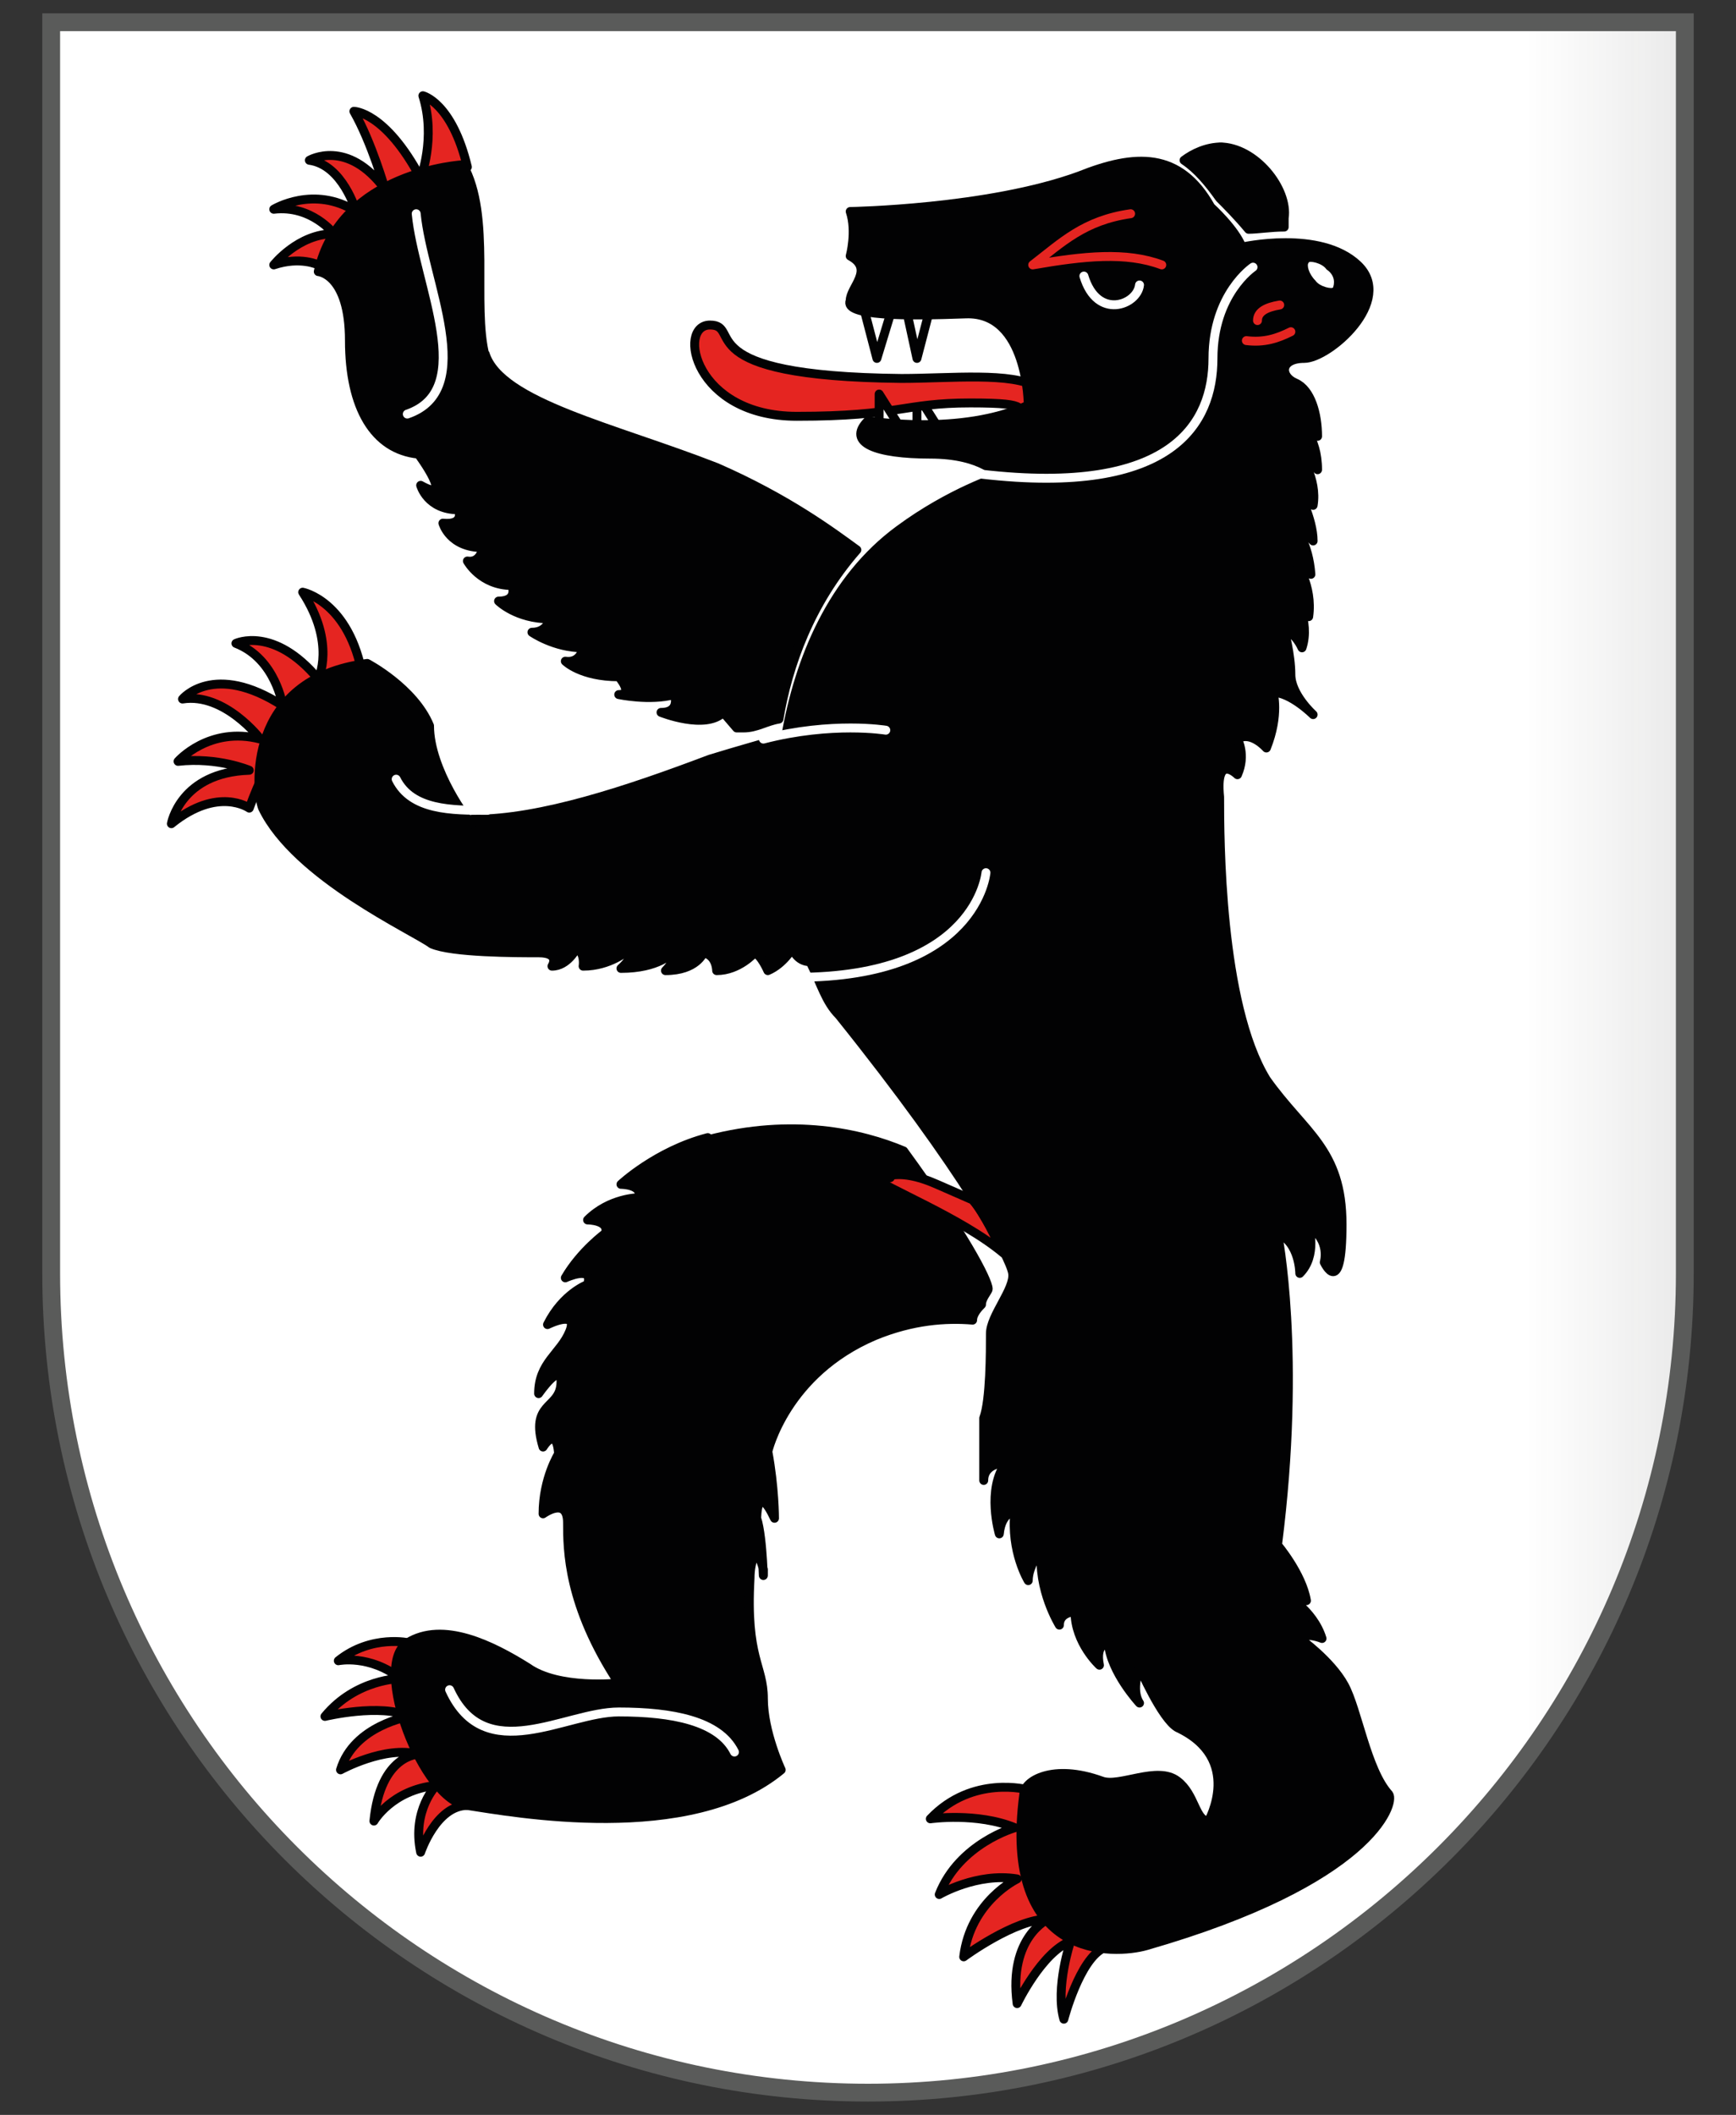
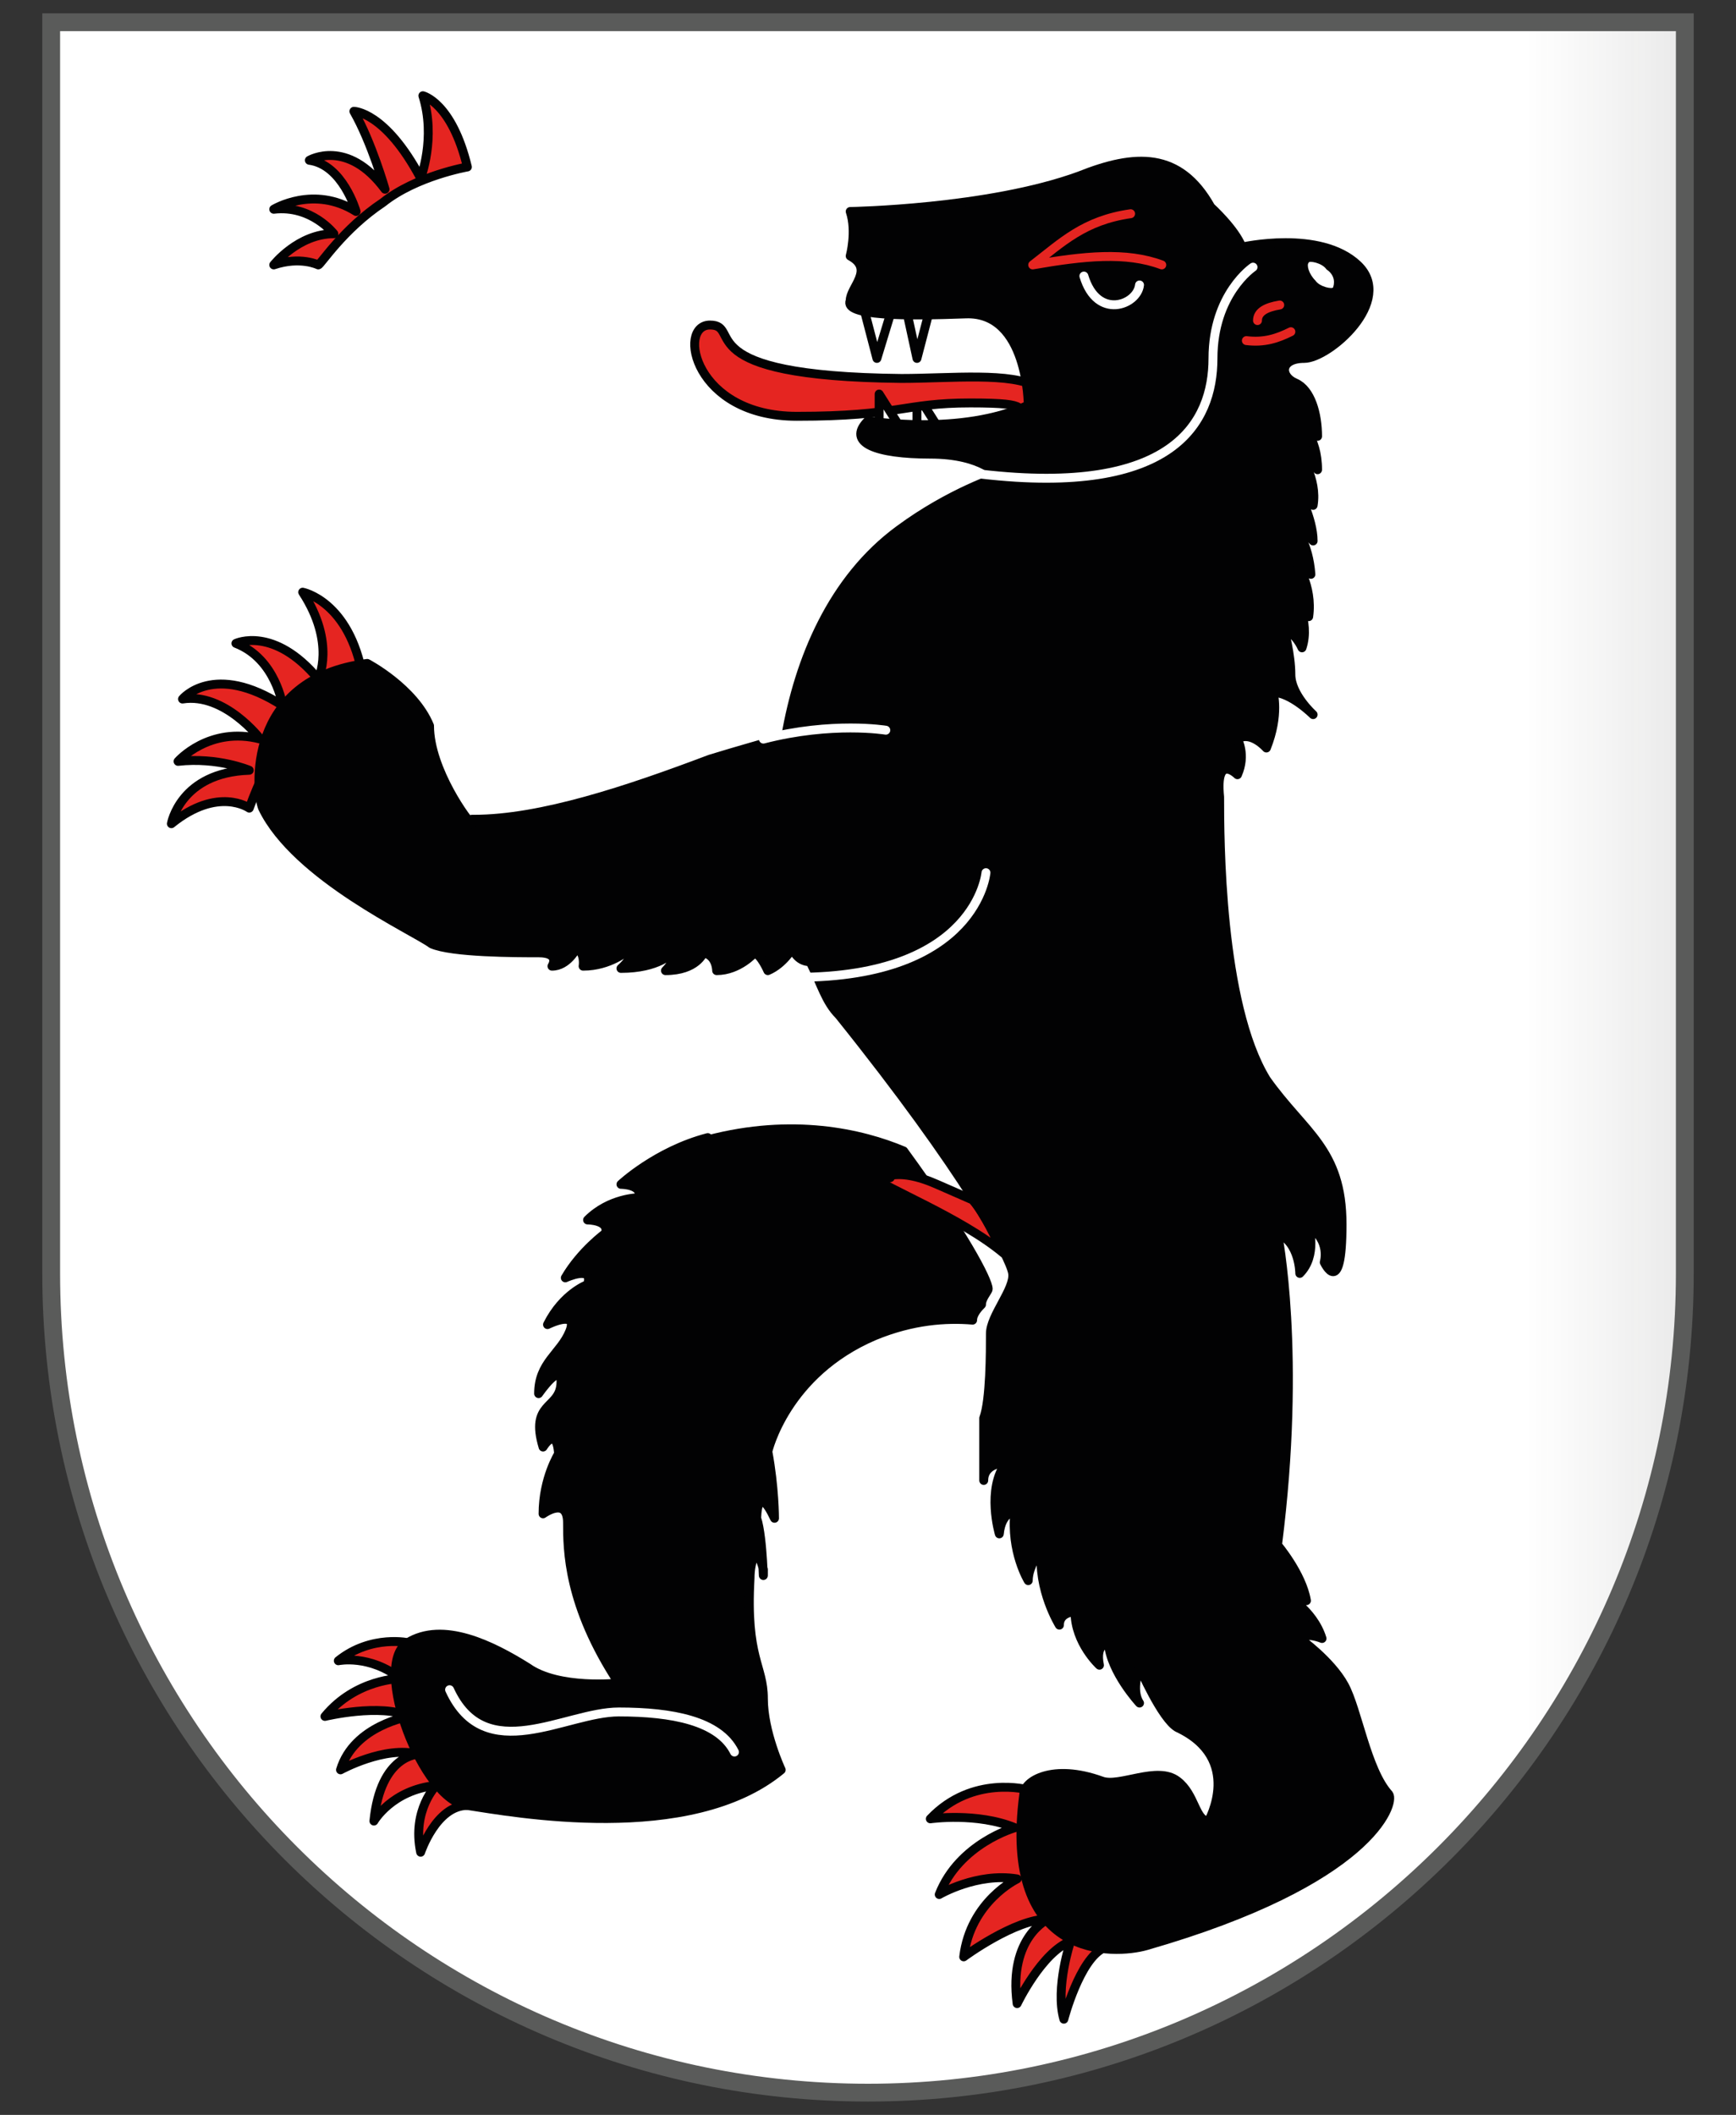
<svg xmlns="http://www.w3.org/2000/svg" version="1.1" viewBox="0 0 78 95">
  <rect x="0" y="0" width="78" height="95" fill="#333333" stroke="none" />
  <defs>
    <style>
      .cls-1 {
        fill: url(#Unbenannter_Verlauf);
      }

      .cls-2 {
        fill: url(#Unbenannter_Verlauf_2);
      }

      .cls-3 {
        stroke: #fff;
      }

      .cls-3, .cls-4, .cls-5, .cls-6, .cls-7 {
        stroke-linecap: round;
        stroke-linejoin: round;
        stroke-width: .4px;
      }

      .cls-3, .cls-8, .cls-7 {
        fill: none;
      }

      .cls-4 {
        fill: #e52521;
      }

      .cls-4, .cls-5, .cls-6 {
        stroke: #020203;
      }

      .cls-9, .cls-5 {
        fill: #fff;
      }

      .cls-8 {
        stroke: #5a5b5a;
        stroke-width: .8px;
      }

      .cls-10 {
        opacity: .7;
      }

      .cls-6 {
        fill: #020203;
      }

      .cls-7 {
        stroke: #e52521;
      }
    </style>
    <linearGradient id="Unbenannter_Verlauf" data-name="Unbenannter Verlauf" x1="2.3" y1="825.6" x2="75.9" y2="825.6" gradientTransform="translate(0 873) scale(1 -1)" gradientUnits="userSpaceOnUse">
      <stop offset="0" stop-color="#262624" stop-opacity=".1" />
      <stop offset="0" stop-color="#262624" stop-opacity="0" />
      <stop offset=".9" stop-color="#262624" stop-opacity="0" />
      <stop offset="1" stop-color="#262624" stop-opacity=".1" />
    </linearGradient>
    <linearGradient id="Unbenannter_Verlauf_2" data-name="Unbenannter Verlauf 2" x1="2.4" y1="825.6" x2="75.8" y2="825.6" gradientTransform="translate(0 873) scale(1 -1)" gradientUnits="userSpaceOnUse">
      <stop offset="0" stop-color="#fff" stop-opacity=".8" />
      <stop offset=".6" stop-color="#fff" stop-opacity="0" />
    </linearGradient>
  </defs>
  <g>
    <g id="Ebene_1">
      <g id="Ebene_1-2" data-name="Ebene_1">
        <g id="Ebene_1-2">
          <g id="layer1">
            <path id="path1899" class="cls-9" d="M2.3,1v56.2c0,20.4,16.5,36.8,36.7,36.8s36.7-16.5,36.7-36.8V1H2.3Z" />
          </g>
          <g id="Black">
            <path class="cls-1" d="M39.1,1h36.8v56.3c0,20.2-16.4,36.6-36.8,36.6S2.3,77.6,2.3,57.3V1h36.8Z" />
          </g>
          <g id="Ebene_4" class="cls-10">
            <path class="cls-2" d="M39.1,1h36.7v56.3c0,20.2-16.4,36.6-36.7,36.6S2.4,77.4,2.4,57.2V1s36.7,0,36.7,0Z" />
          </g>
          <g id="layer2">
            <path id="path1985" class="cls-4" d="M46.2,80.4s-2.5-.7-4.4,1.3c0,0,2.1-.3,3.8.4,0,0-2.5.7-3.4,3,0,0,1.7-1,3.5-.7,0,0-2.1,1-2.4,3.5,0,0,2.3-1.7,3.8-1.7,0,0-1.8.8-1.4,3.8,0,0,1.1-2.3,2.4-2.8,0,0-.7,2.1-.3,3.5,0,0,.7-2.7,1.8-3.2,0,.2-2.2-1.2-3.4-7.1h0Z" />
            <path id="path1987" class="cls-4" d="M18.4,73.8s-1.7-.4-3.2.8c0,0,1.4-.3,2.8.8,0,0-2,0-3.4,1.7,0,0,2.5-.6,3.8,0,0,0-2.5.4-3.1,2.4,0,0,2-1.1,3.5-.7,0,0-1.7,0-2,3,0,0,.8-1.4,2.8-1.6,0,0-1.1,1.1-.7,3,0,0,.7-2.1,2.1-2.1s-1.9-3.1-2.6-7.3Z" />
            <path id="path1989" class="cls-4" d="M11.2,36.3s-1.4-1-3.5.7c0,0,.4-2.3,3.5-2.4,0,0-1.4-.6-3.2-.4,0,0,1.4-1.6,3.7-1,0,0-1.6-2.1-3.5-1.8,0,0,1.4-1.7,4.5.3,0,0-.3-2.1-2.1-2.8,0,0,1.7-.8,3.7,1.6,0,0,.8-1.6-.7-3.9,0,0,2.1.4,2.7,3.8-.3-.2-3.3.9-5.1,5.9h0Z" />
            <path id="path1991" class="cls-4" d="M14.3,11.9s-.8-.4-2,0c0,0,1.1-1.4,2.7-1.4,0,0-1-1.3-2.7-1.1,0,0,1.8-1.1,3.7.1,0,0-.6-2.1-2.1-2.3,0,0,1.7-1,3.4,1.3,0,0-.6-2.1-1.4-3.5,0,0,1.4,0,3,3,0,0,.7-1.8.1-3.7,0,0,1.3.3,2,3.2,0,0-2.3.4-3.8,1.6-1.8,1.2-2.8,2.8-2.9,2.8h0Z" />
-             <path id="path2121" class="cls-6" d="M54.9,6.6c-.7,0-1.3.3-1.7.6.6.4,1.1,1,1.6,1.7.3.3.8.8,1.3,1.4.4,0,1-.1,1.6-.1v-.4c.2-1.3-1.3-3.2-2.9-3.2,0,0,0,0,.1,0ZM21.8,16c-.6-2.3.3-6.3-1-8.6,0,0-5.5.3-6.5,4.8,0,0,1.4.1,1.4,3.1s1.1,4.9,3.1,5.1c0,0,1.7,2.3.1,1.4,0,0,.3,1.1,1.7,1.1,0,0,.3.7-.7.6,0,0,.3,1.1,1.8,1.1,0,0-.1.7-.7.6,0,0,.6,1.1,2,1.1,0,0,.3.7-.6.7,0,0,.8.8,2.3.8,0,0-.1.6-.8.6,0,0,1,.7,2.3.7,0,0-.1.7-.8.6,0,0,.7.7,2.4.7,0,0,.7.8,0,.8,0,0,1.4.3,2.5,0,0,0,.3.8-.6.8,0,0,2,.8,2.8,0l.6.7h.3c.6,0,1-.3,1.6-.4.4-2.4,1.4-5.2,3.5-7.6-1.1-.8-3.1-2.3-6.3-3.7-4.6-1.8-9.7-2.9-10.4-5.1h0Z" />
            <path id="path1995" class="cls-6" d="M31.8,51.1c-2.3.6-3.9,2.1-3.9,2.1,0,0,1,0,.8.6,0,0-1.3,0-2.3,1,0,0,1,0,.8.6,0,0-1.1.8-1.8,2,0,0,1.3-.6,1,.3,0,0-1.1.4-1.8,1.8,0,0,1.4-.7,1,.3s-1.4,1.4-1.4,2.8c0,0,1.1-1.6,1-.4-.1,1.1-1.4.8-.8,2.8,0,0,.6-1,.7.3,0,0-.7,1.1-.7,2.7,0,0,1.1-.8,1.1.4s0,3.7,2.3,7.2c0,0-2.7.3-4.1-.7-1.6-1-3.8-2.1-5.4-1.1s.7,7.1,2.7,7.3c2,.3,10,1.8,14.1-1.6,0,0-.8-1.7-.8-3.2s-.8-1.8-.6-5.4c0-.8.3-1.6.6-.4,0,1.1,0-1.4-.3-2.3,0,0,0-1.7.8,0,0,0,0-1.4-.3-3,0,0,.8-3.5,4.8-5.2,1.7-.7,3.2-.8,4.4-.7,0-.3.3-.6.4-.7,0-.3.3-.6.3-.7,0-.4-1.1-2.5-3.8-6.2-1.9-.8-5-1.5-8.8-.5h0Z" />
            <polyline id="path2252" class="cls-5" points="41.2 19.6 41.2 17.7 42.4 19.6" />
            <polyline id="path2246" class="cls-5" points="40.7 13.8 41.2 16.1 41.8 13.8" />
            <path id="path2266" class="cls-4" d="M46.2,18.8l.4-1.4c-1.1-.7-3.9-.4-6.1-.4-9.7-.1-7.1-2.4-8.6-2.4s-.7,4.1,3.9,4.1,4.8-.6,7.8-.6,1.9.3,2.6.7h0Z" />
            <polyline id="path2252-2" class="cls-5" points="39.5 19.6 39.5 17.7 40.7 19.6" />
            <polyline id="path2246-2" class="cls-5" points="38.8 13.8 39.4 16.1 40.1 13.8" />
            <path id="path2347" class="cls-4" d="M40,52.9h-.7c.3.4,3.9,1.8,5.8,3.4-.4-.7-.8-1.7-1.4-2.4l-1.6-.7c-.9-.4-1.6-.5-2.1-.4h0Z" />
            <path id="path2003" class="cls-6" d="M21.3,36.8c3,0,6.9-1.3,10.6-2.7,1.3-.4,2.4-.7,3.4-1,.6-3.5,2.1-7.1,5.1-9.3,2.3-1.7,4.5-2.4,4.5-2.4,0,0-.7-1-3.1-1s-3.8-.5-2.8-1.5c0,0,4.2.7,7.2-.7,0,0,0-4.2-2.8-4.1-2.7.1-5.5.1-5.2-.6,0-.6,1.1-1.4,0-2,0,0,.3-1.1,0-2,0,0,6.2-.1,10.3-1.6,2.5-1,4.5-1.1,5.9,1.4,0,0,1.1,1,1.4,1.8,0,0,3.5-.8,5.2.8s-1.3,4.2-2.4,4.2-1.1.8-.4,1.1,1,1.4,1,2.4c0,0,0-.6-.8-.6,0,0,.8.6.8,2.1,0,0-.3-.6-.8-.7,0,0,.8,1.1.6,2.3,0,0-.3-.8-.7-.7,0,0,.7,1.3.7,2.3,0,0-.6-.7-.8-.6,0,0,.6.7.7,2.1,0,0-.4-.6-.7-.6,0,0,.8,1.1.6,2.5,0,0-.3-1-.7-1.1,0,0,.8,1.3.4,2.5,0,0-.3-.7-.8-.8,0,0,.3,1.1.3,2s1,1.8,1,1.8c0,0-1-1-1.8-1,0,0,.3,1-.3,2.5,0,0-.7-.8-1.3-.4,0,0,.4.7,0,1.6,0,0-1-1-.8,1,0,1.8,0,9.3,2.1,12.7,1.7,2.4,3.4,3.1,3.4,6.5s-.8,1.7-.8,1.7c0,0,.3-1-.7-1.6,0,0,.4,1.3-.4,2.1,0,0,0-1.4-1-1.8,0,0,1.1,5.4,0,14,0,0,1.1,1.3,1.3,2.5l-1-.3s1.3.7,1.7,2c0,0-.7-.3-1,0,0,0,1.4,1,2,2.1s1,3.8,2,4.9c.3.4-.8,3.9-10.9,6.8-1.4.4-6.5.7-5.5-6.8,0-.6,1.3-1.4,3.5-.6.8.3,2.5-.7,3.4,0,.8.6.8,1.8,1.4,1.8,0,0,1.6-2.8-1.4-4.2-.7-.4-1.7-2.7-1.7-2.7,0,0-.4,1,0,1.6,0,0-1.3-1.4-1.4-2.7,0,0-.6,0-.4,1,0,0-1.1-1-1.1-2.4,0,0-.7,0-.7.6,0,0-1-1.6-.8-3.4,0,0-.6.7-.6,1.4,0,0-.8-1.3-.6-3.1,0,0-.6,0-.7,1,0,0-.6-2,.3-3.2,0,0-1,0-1,.8v-2.8c.3-.8.3-3,.3-3.8s1.1-2,1-2.7-2.1-4.5-7.8-11.6c-.6-.6-.8-1.4-1.3-2.4-.6,0-.8-.6-.8-.6,0,0-.4.7-1.1,1,0,0-.3-.7-.6-.8,0,0-.7.8-1.7.8,0,0,0-.7-.6-.8,0,0-.3.8-1.7.8,0,0,.6-.6.3-.8,0,0-.6.7-2.3.7,0,0,.7-.6.3-.8,0,0-.8.7-2,.7,0,0,.1-.6-.3-.8,0,0-.4.8-1.1.8,0,0,.4-.6-.6-.6s-3.9,0-4.8-.4c-.8-.6-6.1-3-7.6-6.1-.3-.7-.8-5.8,4.7-6.5,0,0,2.1,1.1,2.8,2.8,0,2,1.8,4.4,1.9,4.4h0v-.2h.1Z" />
            <path id="path2005" class="cls-3" d="M44.3,39.2s-.4,4.7-8.5,4.7" />
-             <path id="path2007" class="cls-3" d="M21.9,36.4c-1.6,0-3.4,0-4.1-1.4" />
            <path id="path2009" class="cls-3" d="M39.8,32.8s-2.4-.4-5.5.4" />
            <path id="path2235" class="cls-3" d="M18.7,9.6c.3,3.1,2.8,7.9-.4,9" />
            <path id="path2244" class="cls-3" d="M48.7,12.4c.6,2,2.4,1.3,2.5.4" />
            <path id="path2258" class="cls-7" d="M56.5,14.4c0-.4.4-.6,1-.7" />
            <path id="path2260" class="cls-7" d="M56,15.3c.8.1,1.4-.1,2-.4" />
            <path id="path2227" class="cls-7" d="M50.8,9.6c-2.1.3-3.1,1.3-4.4,2.3,2.3-.4,4.2-.6,5.8,0" />
            <path id="path2264" class="cls-9" d="M59.9,12.9c0,.1-.6,0-.8-.3-.3-.3-.4-.7-.3-.8h0c0-.1.6,0,.8.3.3.2.4.5.3.8h0Z" />
            <path id="path2229" class="cls-3" d="M44.1,21.3c8.6,1,10.4-2.3,10.4-5.2s1.8-4.1,1.8-4.1" />
            <path id="path2247" class="cls-3" d="M20.2,75.9c1.6,3.5,5.2,1,7.6,1s4.5.4,5.2,1.8" />
          </g>
          <g id="Rahmen">
            <path id="path3239" class="cls-8" d="M2.3,1v56.2c0,20.4,16.5,36.8,36.7,36.8s36.7-16.5,36.7-36.8V1H2.3Z" />
          </g>
        </g>
      </g>
    </g>
  </g>
</svg>